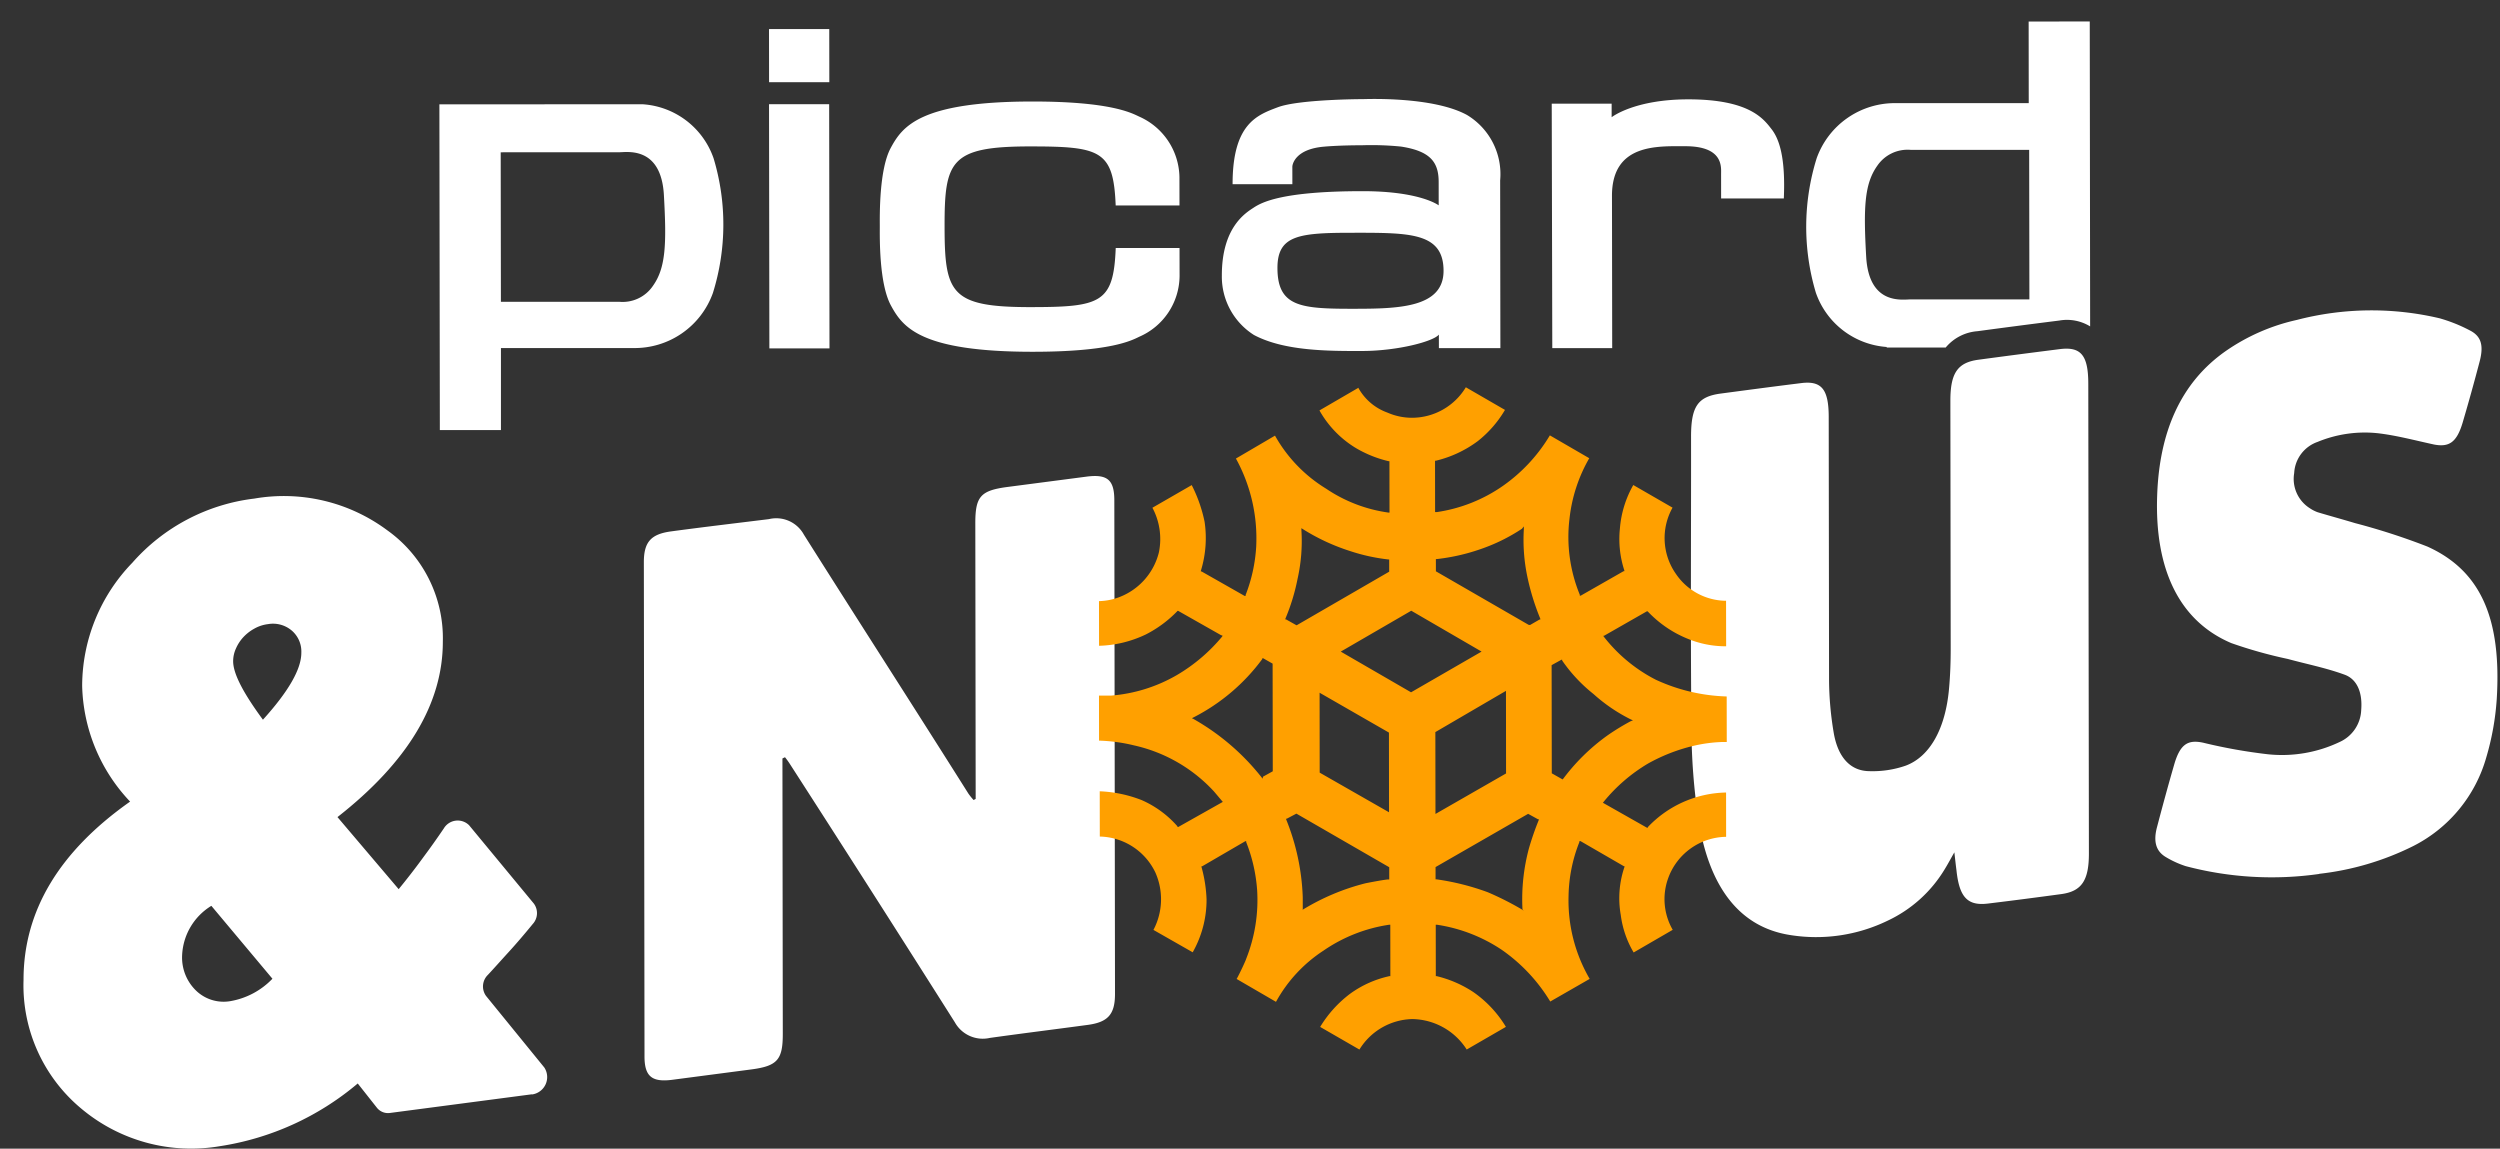
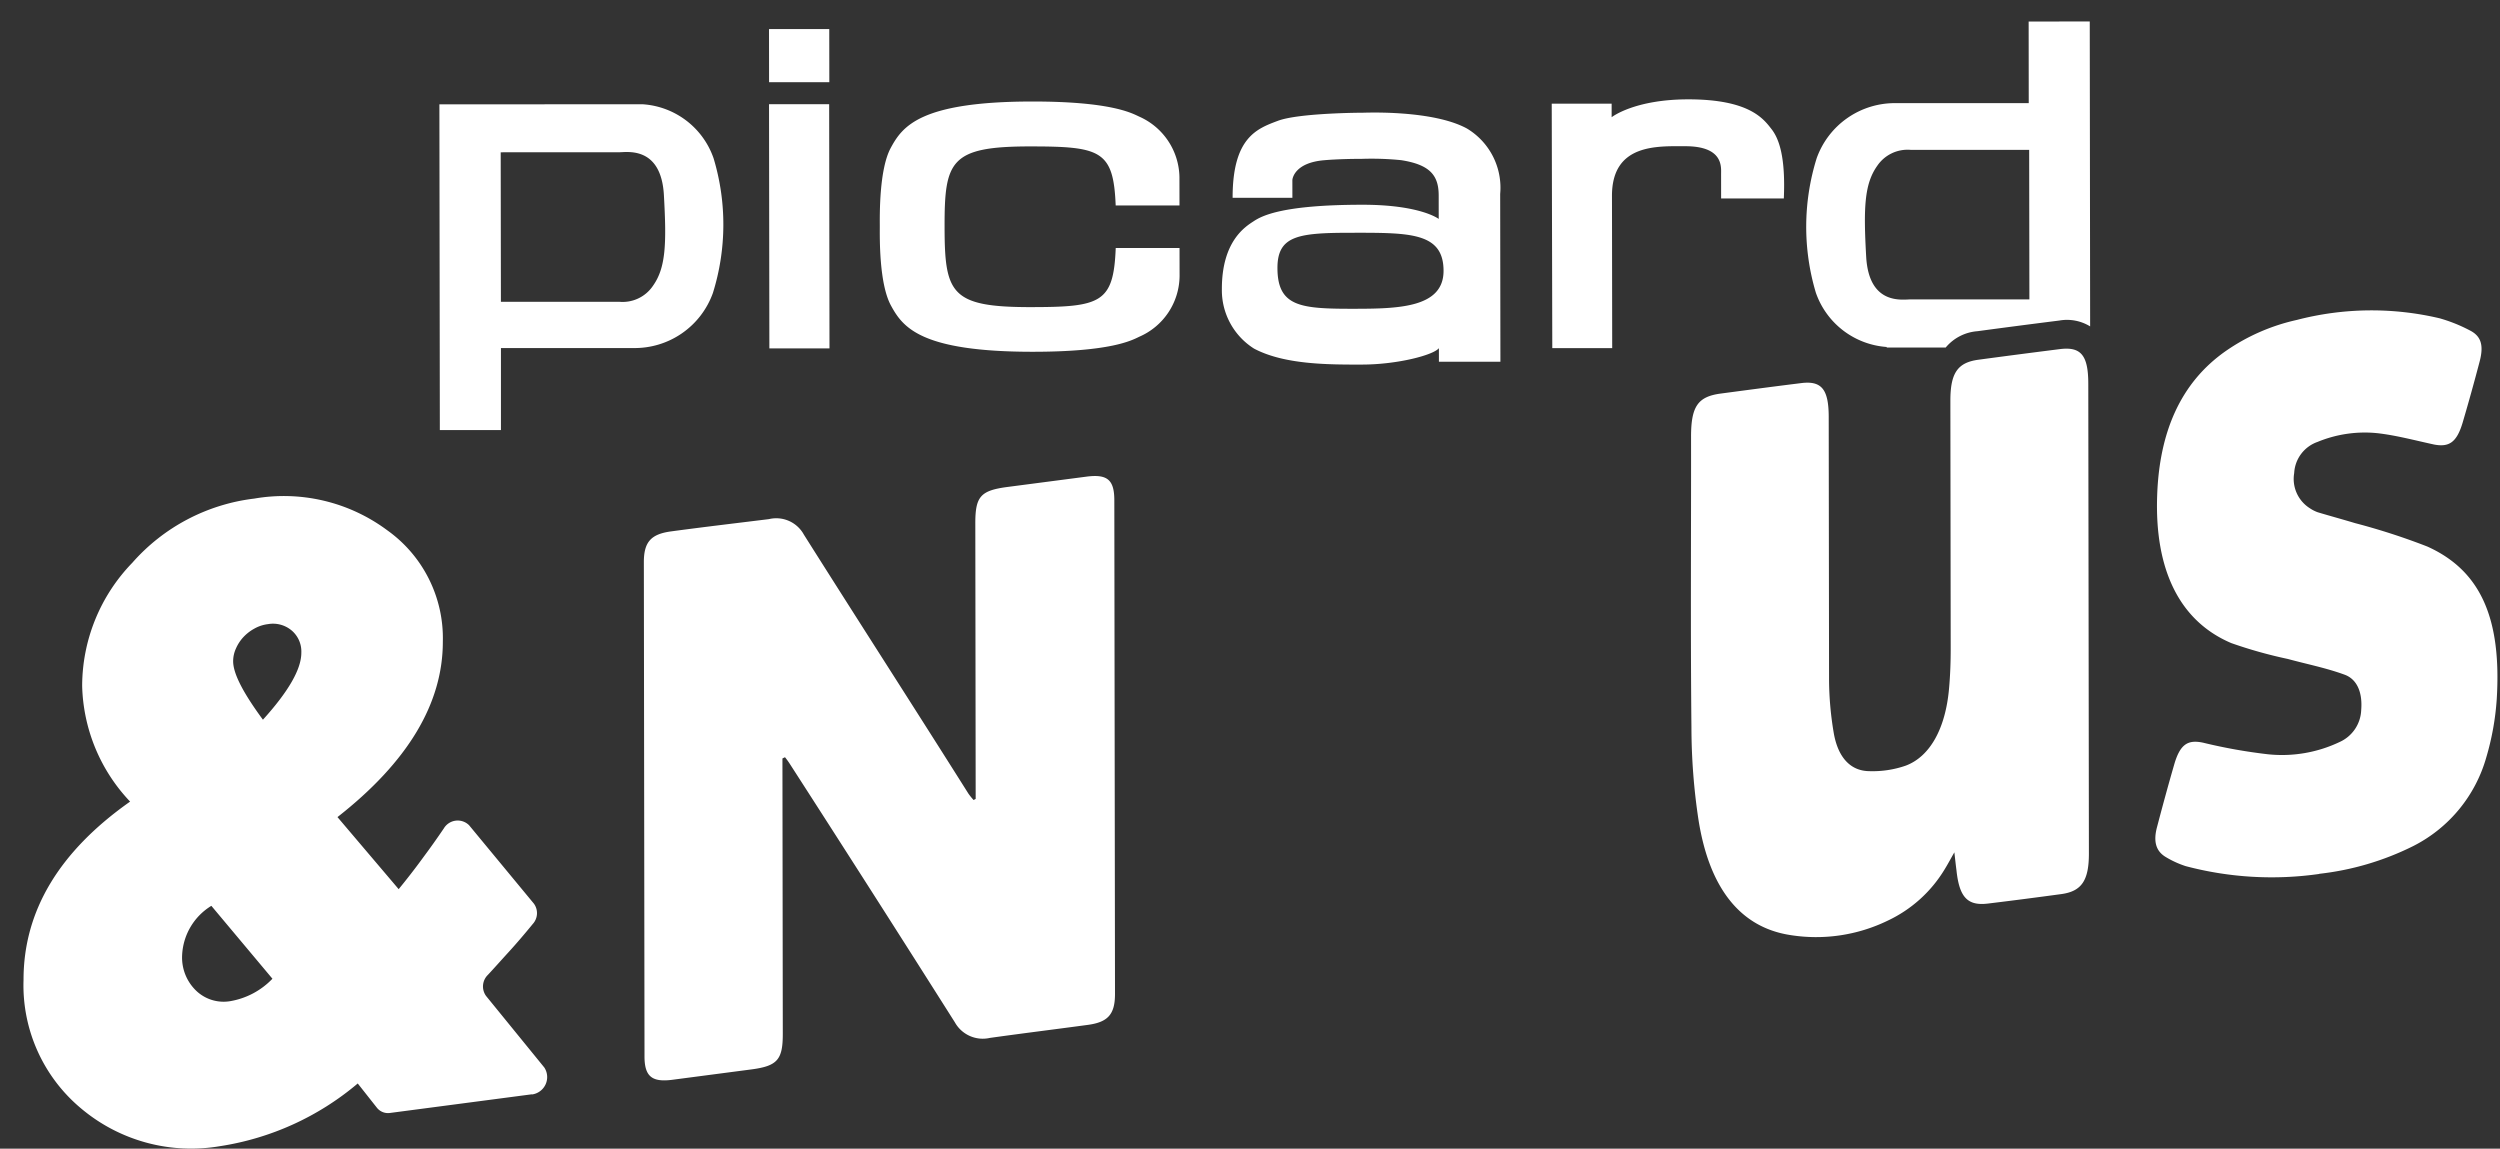
<svg xmlns="http://www.w3.org/2000/svg" width="111" height="51" fill="none">
  <rect width="100%" height="100%" fill="#333333" stroke="none" />
-   <path d="M27.503 13.4a1.625 1.625 0 001.49-.712c.57-.805.606-1.853.484-4.026-.122-2.174-1.63-1.902-1.983-1.902l-5.263.002.009 6.639 5.257-.001h.006zm-5.261 5.695h-2.713l-.02-14.463 9.035-.002a3.577 3.577 0 013.14 2.401 10.19 10.19 0 01-.031 5.977 3.688 3.688 0 01-3.545 2.445l-5.866.002v3.64zM36.815 4.627h-2.67l.015 10.843h2.669l-.014-10.843zm.005-3.335h-2.676l.003 2.359h2.675l-.003-2.359zm2.243 8.758c-.001-.461-.036-2.51.483-3.477.52-.967 1.311-2.065 6.299-2.066 3.435 0 4.375.499 4.728.667a2.991 2.991 0 011.794 2.679l.002 1.271h-2.833c-.096-2.444-.66-2.623-3.803-2.623-3.549 0-3.798.648-3.794 3.57.004 2.951.27 3.565 3.804 3.565 3.137-.001 3.7-.18 3.795-2.626h2.833l.002 1.266a2.967 2.967 0 01-1.787 2.674c-.353.173-1.291.668-4.727.669-4.987 0-5.776-1.086-6.303-2.058-.528-.973-.493-3.021-.493-3.489m25.031 1.952c-.002-1.706-1.5-1.69-4.035-1.689-2.377 0-3.342.104-3.34 1.565.002 1.723 1.038 1.81 3.345 1.81 2.002-.001 4.032-.034 4.03-1.686zm-.207 3.434l-.001-.603c-.233.304-1.823.723-3.38.729-1.558.005-3.495 0-4.831-.711a3.064 3.064 0 01-1.425-2.64c-.003-2.13 1.043-2.772 1.407-3.01.363-.24 1.269-.735 4.84-.735 2.572-.001 3.381.63 3.381.63l-.001-1.044c-.001-.886-.382-1.364-1.663-1.565a13.123 13.123 0 00-1.753-.059c-1.026 0-1.655.06-1.655.06-1.308.104-1.426.8-1.426.891l.001.777-2.654.001c-.003-2.679 1.082-3.07 2.01-3.418.927-.348 3.673-.36 3.797-.36.125 0 3.072-.125 4.593.7a3.063 3.063 0 011.48 2.907l.01 7.45h-2.73zm5.01-10.856h2.66v.603s.997-.794 3.406-.794c2.714 0 3.339.868 3.692 1.32.353.45.626 1.287.547 3.08h-2.784l-.001-1.086c0-.31.106-1.234-1.592-1.233-1.226 0-3.256-.125-3.253 2.206l.01 6.76h-2.66l-.025-10.856zm14.45 2.764a1.626 1.626 0 011.49-.712h5.258l.01 6.639h-5.258c-.38 0-1.867.273-1.989-1.9-.122-2.174-.08-3.222.489-4.027zm.422 8.063h2.621a2.031 2.031 0 011.405-.723 411.76 411.76 0 013.64-.474c.472-.083.958.01 1.367.26L92.785.954l-2.713.001.004 3.624-5.87.001a3.683 3.683 0 00-3.546 2.446A10.216 10.216 0 0080.625 13a3.602 3.602 0 003.144 2.406M11.674 31.955c1.138-1.257 1.706-2.248 1.705-2.972a1.224 1.224 0 00-.43-.99 1.285 1.285 0 00-1.053-.281 1.61 1.61 0 00-.596.195 1.944 1.944 0 00-.488.375c-.14.15-.254.323-.335.51a1.353 1.353 0 00-.125.571c.001.544.442 1.397 1.322 2.592zm-2.29 8.264a2.71 2.71 0 00-1.299 2.227 2.041 2.041 0 00.626 1.543 1.76 1.76 0 001.515.462 3.378 3.378 0 001.87-.995L9.385 40.22zm14.221 8.369l-6.287.827a.629.629 0 01-.576-.222l-.858-1.087a12.374 12.374 0 01-6.111 2.783 7.586 7.586 0 01-6.17-1.672 7.117 7.117 0 01-2.558-5.704c-.004-3.057 1.573-5.698 4.731-7.922a7.729 7.729 0 01-2.128-5.134 7.875 7.875 0 012.223-5.466 8.574 8.574 0 015.421-2.854 7.69 7.69 0 015.9 1.406 5.88 5.88 0 012.47 4.944c.003 2.749-1.556 5.346-4.678 7.792l2.717 3.2c.32-.392.699-.87 1.121-1.452.276-.37.569-.782.883-1.244a.717.717 0 011.123-.142l2.874 3.477a.713.713 0 01-.047.907c-.369.451-.726.87-1.084 1.261-.357.391-.612.68-.91 1a.717.717 0 00-.08.934l2.587 3.178a.778.778 0 01-.541 1.195M34.74 33.676l.016 12.224c.002 1.152-.242 1.429-1.387 1.581l-3.531.463c-.9.114-1.226-.158-1.222-1.054l-.029-21.927c-.001-.897.313-1.25 1.214-1.37 1.443-.195 2.885-.364 4.34-.544a1.398 1.398 0 011.552.69c2.424 3.84 4.893 7.67 7.306 11.5.07.099.147.193.229.282l.092-.049-.016-12.224c-.002-1.211.231-1.472 1.452-1.63l3.498-.457c.912-.114 1.221.141 1.222 1.048l.03 21.922c0 .908-.314 1.255-1.214 1.375-1.454.196-2.902.376-4.34.577a1.419 1.419 0 01-1.558-.695c-2.425-3.832-4.87-7.66-7.334-11.484a3.438 3.438 0 00-.206-.283l-.114.055zm52.073 4.099c-.2.348-.325.587-.466.815a5.857 5.857 0 01-2.535 2.288 7.272 7.272 0 01-4.34.636c-2.272-.358-3.593-2.172-4.058-5.106a27.67 27.67 0 01-.314-4.107c-.044-4.237-.012-8.486-.017-12.729v-.179c-.002-1.353.306-1.782 1.31-1.918 1.188-.158 2.375-.316 3.563-.463.917-.12 1.237.261 1.239 1.494l.015 11.664c.004.787.073 1.572.204 2.347.18 1.087.729 1.711 1.575 1.722a4.465 4.465 0 001.627-.245c1.085-.407 1.766-1.663 1.921-3.417.054-.598.075-1.196.074-1.788l-.014-10.594v-.402c-.002-1.233.323-1.695 1.24-1.82 1.207-.163 2.416-.32 3.628-.473.927-.114 1.253.271 1.255 1.532l.027 20.861c.002 1.206-.328 1.68-1.218 1.804-1.085.147-2.17.289-3.254.42-.911.114-1.28-.272-1.407-1.467-.033-.256-.06-.505-.104-.891m16.212 1.044a14.917 14.917 0 01-5.929-.346 4.206 4.206 0 01-.9-.413c-.424-.26-.544-.684-.377-1.315.243-.929.497-1.858.762-2.776.264-.918.611-1.12 1.284-.978a23.6 23.6 0 002.88.515 5.955 5.955 0 003.178-.543 1.624 1.624 0 00.964-1.43c.064-.809-.208-1.374-.746-1.564-.819-.299-1.676-.467-2.512-.695a20.14 20.14 0 01-2.512-.705c-2.3-.978-3.405-3.26-3.29-6.546.094-2.82 1.04-5.015 3.04-6.417a8.907 8.907 0 013.166-1.386 13.16 13.16 0 016.334-.072 6.91 6.91 0 011.352.543c.499.256.613.668.425 1.38a92.027 92.027 0 01-.756 2.717c-.265.885-.612 1.086-1.257.967-.836-.18-1.671-.407-2.518-.505a5.492 5.492 0 00-2.662.386 1.55 1.55 0 00-1.04 1.386 1.538 1.538 0 00.686 1.554c.111.076.231.138.358.184.543.163 1.085.31 1.66.483 1.087.284 2.155.63 3.202 1.037 2.42 1.086 3.296 3.26 3.089 6.753a11.881 11.881 0 01-.468 2.618 6.351 6.351 0 01-3.249 3.934 12.444 12.444 0 01-4.17 1.229" fill="#fff" />
-   <path d="M60.314 17.217l-1.73 1.006c.388.691.95 1.27 1.63 1.678.448.263.933.457 1.439.576h.038l.003 2.282h-.044a6.542 6.542 0 01-2.768-1.06 6.457 6.457 0 01-2.272-2.357l-1.735 1.017a7.359 7.359 0 01.9 3.917 7.023 7.023 0 01-.469 2.14v.044h-.043l-1.911-1.086h-.033v-.033a4.934 4.934 0 00.165-2.173 6.418 6.418 0 00-.572-1.63l-1.745 1.006c.323.603.425 1.3.29 1.972a2.861 2.861 0 01-1.783 2.005 2.71 2.71 0 01-.879.169l.003 1.983a5.108 5.108 0 002.083-.506c.523-.267.997-.62 1.404-1.044h.027l1.917 1.087h.043v.043a7.625 7.625 0 01-2.032 1.728 6.901 6.901 0 01-2.902.903h-.543l.003 2a7.444 7.444 0 011.552.211 6.845 6.845 0 013.557 2.053l.353.418.033.038-.049.028-1.93 1.087h-.033v-.028a4.538 4.538 0 00-1.591-1.167 5.736 5.736 0 00-1.862-.391l.003 2.01a2.799 2.799 0 012.465 1.591 2.92 2.92 0 01-.083 2.554l1.743.994c.407-.719.62-1.531.615-2.358a6.217 6.217 0 00-.224-1.429v-.033h.033l1.914-1.114h.038v.044c.27.68.433 1.399.485 2.13a7.069 7.069 0 01-.49 3.058c0 .033-.302.685-.421.886l1.748 1.016a6.37 6.37 0 012.113-2.277 6.922 6.922 0 012.913-1.147h.049l.003 2.282h-.038a4.658 4.658 0 00-1.763.793c-.527.4-.974.896-1.316 1.462l1.743 1.005a2.83 2.83 0 012.331-1.353h.027a2.913 2.913 0 012.406 1.352l1.74-1.006a5.053 5.053 0 00-1.45-1.548 5.13 5.13 0 00-1.63-.706h-.032l-.003-2.282h.049a7.058 7.058 0 012.888 1.119 7.56 7.56 0 012.147 2.292l1.751-1.005a6.912 6.912 0 01-.938-3.678 6.752 6.752 0 01.48-2.396v-.044h.049L72.1 38.46h.027v.032a4.287 4.287 0 00-.165 2.135c.076.588.27 1.153.572 1.663l1.735-1.006a2.724 2.724 0 01-.215-2.254 2.777 2.777 0 012.586-1.875l-.002-1.967a4.906 4.906 0 00-3.477 1.538v.027h-.032l-1.917-1.086-.043-.027.032-.038a7.433 7.433 0 011.973-1.701 7.854 7.854 0 011.98-.777 6.5 6.5 0 011.334-.18h.18l-.003-2.021a8.048 8.048 0 01-3.149-.744 6.926 6.926 0 01-2.308-1.912l-.027-.038h.038l1.903-1.087h.032c.501.532 1.11.949 1.787 1.222.54.221 1.117.334 1.7.331l-.004-2.021h-.048a2.713 2.713 0 01-2.172-1.184 2.766 2.766 0 01-.156-2.95l-1.743-1.005a4.65 4.65 0 00-.595 1.94 4.488 4.488 0 00.198 1.852v.033h-.032l-1.904 1.087h-.043v-.043a6.748 6.748 0 01-.455-3.385 6.857 6.857 0 01.876-2.674l-1.749-1.015a7.31 7.31 0 01-2.102 2.255 6.862 6.862 0 01-2.918 1.152h-.076l-.003-2.281h.038a5.109 5.109 0 001.86-.87 4.972 4.972 0 001.208-1.386l-1.738-1.005a2.797 2.797 0 01-2.39 1.354 2.71 2.71 0 01-1.087-.228c-.56-.2-1.026-.6-1.309-1.125l.017.022zm7.561 10.528l-4.121-2.379-.001-.543h.038a8.853 8.853 0 001.926-.435 8.03 8.03 0 001.86-.913l.081-.104v.136c-.041.694.01 1.39.15 2.07.134.65.33 1.284.582 1.896v.033h-.032l-.423.244-.06-.005zm-10.337.002l-.434-.244h-.033v-.033c.24-.568.421-1.16.54-1.766.16-.712.218-1.444.171-2.173v-.081l.066.043a9.122 9.122 0 002.09.972c.553.184 1.125.31 1.704.375h.038v.543l-4.11 2.38-.032-.016zm5.116 2.993l-3.058-1.77-.065-.039.065-.038 3.064-1.777 3.057 1.776.065.038-.065.038-3.069 1.772h.006zm6.728 3.85h-.032l-.451-.255-.007-4.775v-.028l.434-.239h.033v.033c.386.56.853 1.06 1.386 1.483a7.402 7.402 0 001.667 1.135l.092.038-.098.038c-.355.19-.699.4-1.03.63a8.965 8.965 0 00-2.016 1.99l.022-.05zm-13.327.003v-.027a10.332 10.332 0 00-3.058-2.64l-.076-.038.075-.038a8.704 8.704 0 003.052-2.592v-.033h.033l.423.24.007 4.78-.434.24-.022.108zm7.68 1.547l-.005-3.635 3.07-1.793.065-.038.004 3.667-3.069 1.761-.065.038zm-2.062-.075l-3.079-1.76-.004-3.548 3.079 1.77.004 3.538zm5.975 4.372l-.07-.054a13.403 13.403 0 00-1.516-.766 11.015 11.015 0 00-2.285-.575h-.038v-.544l4.11-2.364.434.239h.038v.038c-.166.407-.31.822-.433 1.244a8.703 8.703 0 00-.29 2.717l.05.065zm-9.805-.03v-.06l-.001-.516a10.1 10.1 0 00-.737-3.45v-.033h.032l.423-.223 4.122 2.38v.542h-.037c-.125 0-.717.11-1.015.17-.977.246-1.91.638-2.771 1.162l-.016.028z" fill="#FFA000" />
+   <path d="M27.503 13.4a1.625 1.625 0 001.49-.712c.57-.805.606-1.853.484-4.026-.122-2.174-1.63-1.902-1.983-1.902l-5.263.002.009 6.639 5.257-.001h.006zm-5.261 5.695h-2.713l-.02-14.463 9.035-.002a3.577 3.577 0 013.14 2.401 10.19 10.19 0 01-.031 5.977 3.688 3.688 0 01-3.545 2.445l-5.866.002v3.64zM36.815 4.627h-2.67l.015 10.843h2.669l-.014-10.843zm.005-3.335h-2.676l.003 2.359h2.675l-.003-2.359zm2.243 8.758c-.001-.461-.036-2.51.483-3.477.52-.967 1.311-2.065 6.299-2.066 3.435 0 4.375.499 4.728.667a2.991 2.991 0 011.794 2.679l.002 1.271h-2.833c-.096-2.444-.66-2.623-3.803-2.623-3.549 0-3.798.648-3.794 3.57.004 2.951.27 3.565 3.804 3.565 3.137-.001 3.7-.18 3.795-2.626h2.833l.002 1.266a2.967 2.967 0 01-1.787 2.674c-.353.173-1.291.668-4.727.669-4.987 0-5.776-1.086-6.303-2.058-.528-.973-.493-3.021-.493-3.489m25.031 1.952c-.002-1.706-1.5-1.69-4.035-1.689-2.377 0-3.342.104-3.34 1.565.002 1.723 1.038 1.81 3.345 1.81 2.002-.001 4.032-.034 4.03-1.686zm-.207 3.434c-.233.304-1.823.723-3.38.729-1.558.005-3.495 0-4.831-.711a3.064 3.064 0 01-1.425-2.64c-.003-2.13 1.043-2.772 1.407-3.01.363-.24 1.269-.735 4.84-.735 2.572-.001 3.381.63 3.381.63l-.001-1.044c-.001-.886-.382-1.364-1.663-1.565a13.123 13.123 0 00-1.753-.059c-1.026 0-1.655.06-1.655.06-1.308.104-1.426.8-1.426.891l.001.777-2.654.001c-.003-2.679 1.082-3.07 2.01-3.418.927-.348 3.673-.36 3.797-.36.125 0 3.072-.125 4.593.7a3.063 3.063 0 011.48 2.907l.01 7.45h-2.73zm5.01-10.856h2.66v.603s.997-.794 3.406-.794c2.714 0 3.339.868 3.692 1.32.353.45.626 1.287.547 3.08h-2.784l-.001-1.086c0-.31.106-1.234-1.592-1.233-1.226 0-3.256-.125-3.253 2.206l.01 6.76h-2.66l-.025-10.856zm14.45 2.764a1.626 1.626 0 011.49-.712h5.258l.01 6.639h-5.258c-.38 0-1.867.273-1.989-1.9-.122-2.174-.08-3.222.489-4.027zm.422 8.063h2.621a2.031 2.031 0 011.405-.723 411.76 411.76 0 013.64-.474c.472-.083.958.01 1.367.26L92.785.954l-2.713.001.004 3.624-5.87.001a3.683 3.683 0 00-3.546 2.446A10.216 10.216 0 0080.625 13a3.602 3.602 0 003.144 2.406M11.674 31.955c1.138-1.257 1.706-2.248 1.705-2.972a1.224 1.224 0 00-.43-.99 1.285 1.285 0 00-1.053-.281 1.61 1.61 0 00-.596.195 1.944 1.944 0 00-.488.375c-.14.15-.254.323-.335.51a1.353 1.353 0 00-.125.571c.001.544.442 1.397 1.322 2.592zm-2.29 8.264a2.71 2.71 0 00-1.299 2.227 2.041 2.041 0 00.626 1.543 1.76 1.76 0 001.515.462 3.378 3.378 0 001.87-.995L9.385 40.22zm14.221 8.369l-6.287.827a.629.629 0 01-.576-.222l-.858-1.087a12.374 12.374 0 01-6.111 2.783 7.586 7.586 0 01-6.17-1.672 7.117 7.117 0 01-2.558-5.704c-.004-3.057 1.573-5.698 4.731-7.922a7.729 7.729 0 01-2.128-5.134 7.875 7.875 0 012.223-5.466 8.574 8.574 0 015.421-2.854 7.69 7.69 0 015.9 1.406 5.88 5.88 0 012.47 4.944c.003 2.749-1.556 5.346-4.678 7.792l2.717 3.2c.32-.392.699-.87 1.121-1.452.276-.37.569-.782.883-1.244a.717.717 0 011.123-.142l2.874 3.477a.713.713 0 01-.047.907c-.369.451-.726.87-1.084 1.261-.357.391-.612.68-.91 1a.717.717 0 00-.08.934l2.587 3.178a.778.778 0 01-.541 1.195M34.74 33.676l.016 12.224c.002 1.152-.242 1.429-1.387 1.581l-3.531.463c-.9.114-1.226-.158-1.222-1.054l-.029-21.927c-.001-.897.313-1.25 1.214-1.37 1.443-.195 2.885-.364 4.34-.544a1.398 1.398 0 011.552.69c2.424 3.84 4.893 7.67 7.306 11.5.07.099.147.193.229.282l.092-.049-.016-12.224c-.002-1.211.231-1.472 1.452-1.63l3.498-.457c.912-.114 1.221.141 1.222 1.048l.03 21.922c0 .908-.314 1.255-1.214 1.375-1.454.196-2.902.376-4.34.577a1.419 1.419 0 01-1.558-.695c-2.425-3.832-4.87-7.66-7.334-11.484a3.438 3.438 0 00-.206-.283l-.114.055zm52.073 4.099c-.2.348-.325.587-.466.815a5.857 5.857 0 01-2.535 2.288 7.272 7.272 0 01-4.34.636c-2.272-.358-3.593-2.172-4.058-5.106a27.67 27.67 0 01-.314-4.107c-.044-4.237-.012-8.486-.017-12.729v-.179c-.002-1.353.306-1.782 1.31-1.918 1.188-.158 2.375-.316 3.563-.463.917-.12 1.237.261 1.239 1.494l.015 11.664c.004.787.073 1.572.204 2.347.18 1.087.729 1.711 1.575 1.722a4.465 4.465 0 001.627-.245c1.085-.407 1.766-1.663 1.921-3.417.054-.598.075-1.196.074-1.788l-.014-10.594v-.402c-.002-1.233.323-1.695 1.24-1.82 1.207-.163 2.416-.32 3.628-.473.927-.114 1.253.271 1.255 1.532l.027 20.861c.002 1.206-.328 1.68-1.218 1.804-1.085.147-2.17.289-3.254.42-.911.114-1.28-.272-1.407-1.467-.033-.256-.06-.505-.104-.891m16.212 1.044a14.917 14.917 0 01-5.929-.346 4.206 4.206 0 01-.9-.413c-.424-.26-.544-.684-.377-1.315.243-.929.497-1.858.762-2.776.264-.918.611-1.12 1.284-.978a23.6 23.6 0 002.88.515 5.955 5.955 0 003.178-.543 1.624 1.624 0 00.964-1.43c.064-.809-.208-1.374-.746-1.564-.819-.299-1.676-.467-2.512-.695a20.14 20.14 0 01-2.512-.705c-2.3-.978-3.405-3.26-3.29-6.546.094-2.82 1.04-5.015 3.04-6.417a8.907 8.907 0 013.166-1.386 13.16 13.16 0 016.334-.072 6.91 6.91 0 011.352.543c.499.256.613.668.425 1.38a92.027 92.027 0 01-.756 2.717c-.265.885-.612 1.086-1.257.967-.836-.18-1.671-.407-2.518-.505a5.492 5.492 0 00-2.662.386 1.55 1.55 0 00-1.04 1.386 1.538 1.538 0 00.686 1.554c.111.076.231.138.358.184.543.163 1.085.31 1.66.483 1.087.284 2.155.63 3.202 1.037 2.42 1.086 3.296 3.26 3.089 6.753a11.881 11.881 0 01-.468 2.618 6.351 6.351 0 01-3.249 3.934 12.444 12.444 0 01-4.17 1.229" fill="#fff" />
</svg>